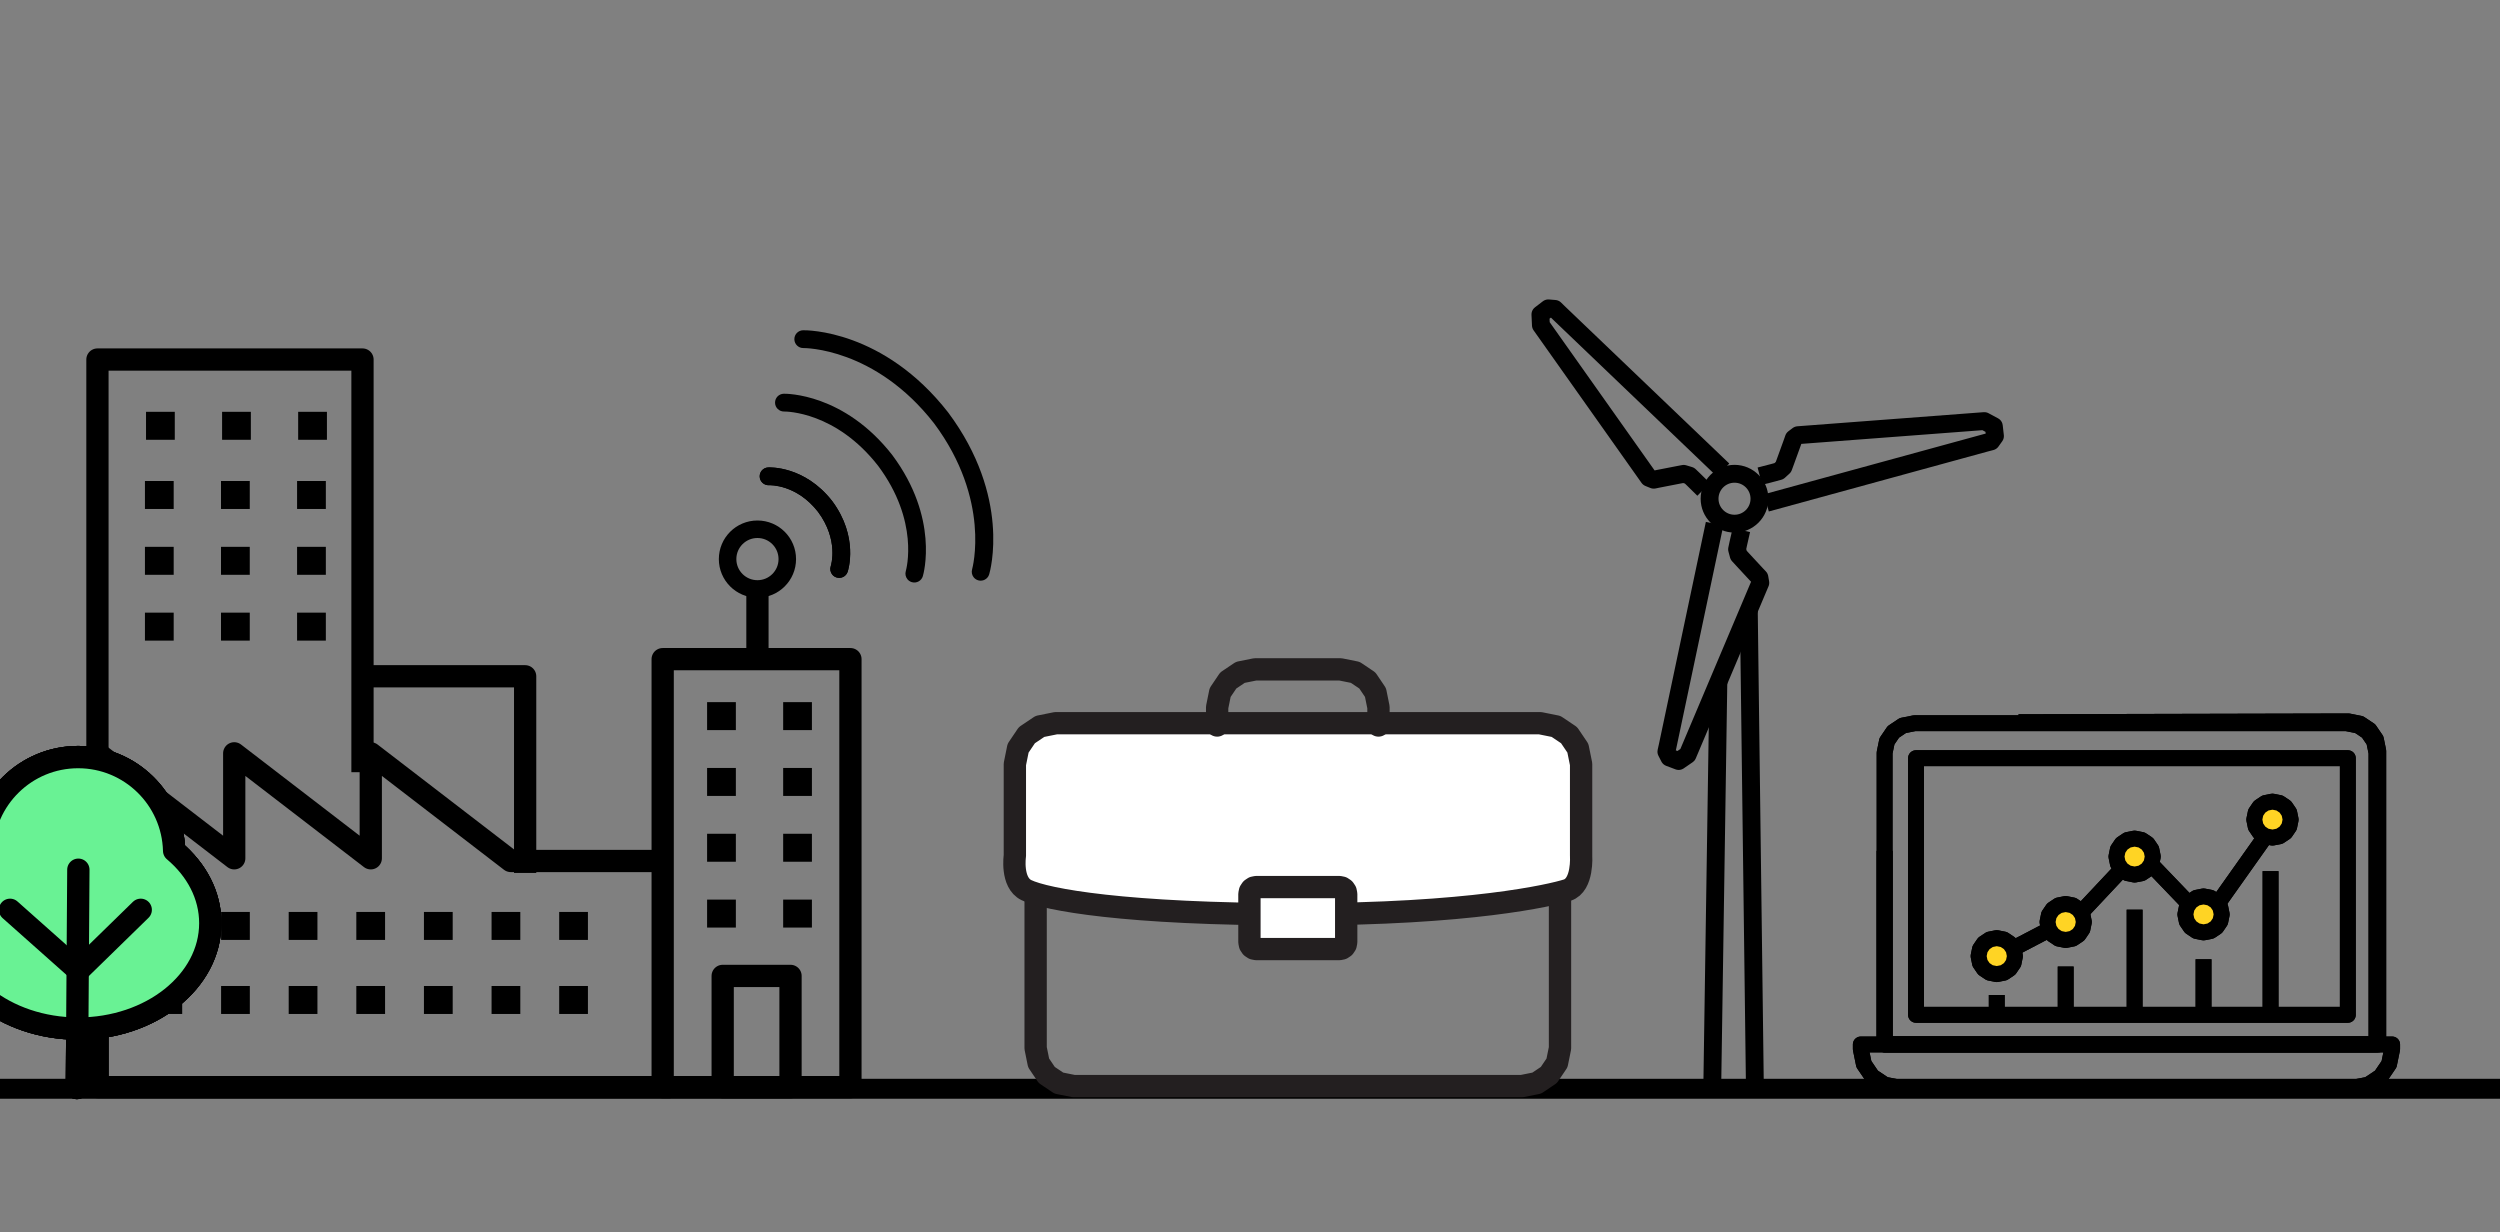
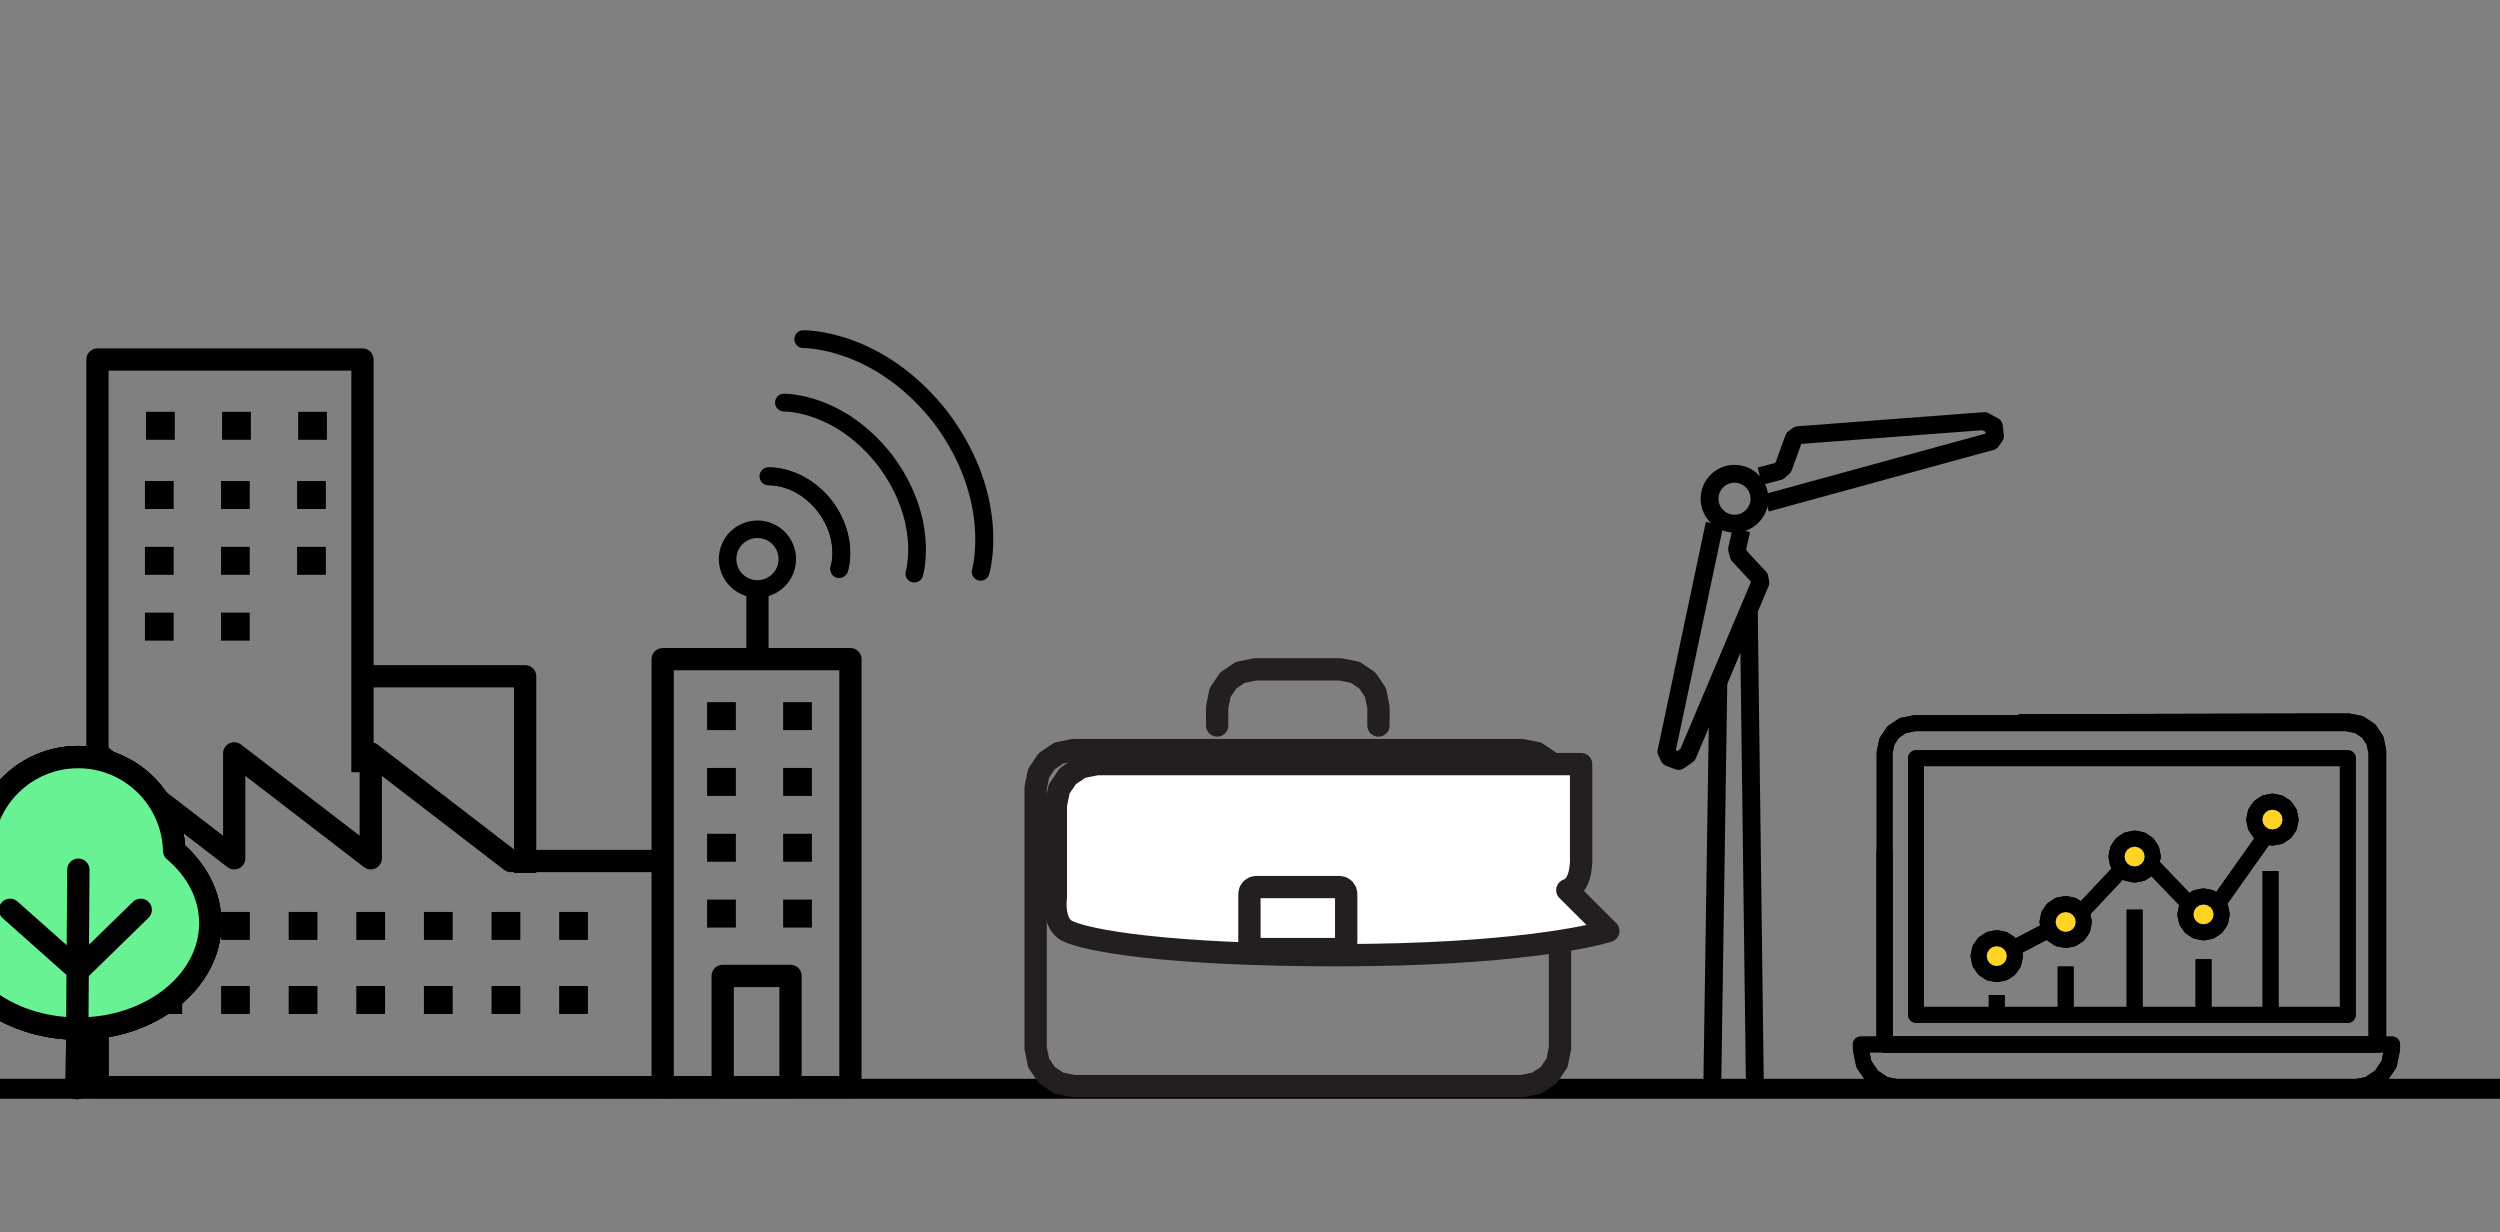
<svg xmlns="http://www.w3.org/2000/svg" viewBox="0 0 280 138">
  <rect x="0" y="0" width="280" height="138" fill="#808080" stroke="none" />
  <defs>
    <style>.h{fill:#69f294;}.h,.i,.j,.k,.l,.m,.n,.o,.p,.q{stroke-linejoin:round;}.h,.i,.j,.m{stroke-linecap:round;stroke-width:2.5px;}.h,.j,.k,.l,.n,.o,.p,.q{stroke:#000;}.i,.j{fill:#fff;}.i,.m{stroke:#231f20;}.k,.l,.m,.n,.p,.q{fill:none;}.k,.o{stroke-width:1.779px;}.l{stroke-width:2.237px;}.n{stroke-width:2.493px;}.o{fill:#ffd424;}.p{stroke-width:2px;}.q{stroke-width:1.961px;}</style>
  </defs>
  <g id="d">
    <line class="l" x1="-64.54" y1="121.943" x2="909.46" y2="121.943" />
    <rect x="33.395" y="46.123" width="3.221" height="3.133" />
    <rect x="24.875" y="46.123" width="3.221" height="3.133" />
    <line class="n" x1="84.834" y1="66.569" x2="84.834" y2="73.247" />
    <circle class="q" cx="84.834" cy="62.619" r="3.343" />
    <path d="m93.197,64.332c-.194-.254-.262-.598-.152-.925.037-.112.91-2.938-1.432-6.088-2.403-3.076-5.361-2.981-5.486-2.975-.547.024-1.014-.397-1.043-.945-.028-.547.387-1.014.934-1.046.166-.01,4.096-.192,7.181,3.757,3.004,4.038,1.789,7.778,1.736,7.935-.176.521-.742.801-1.264.625-.196-.066-.357-.187-.473-.34Z" />
    <path d="m93.197,64.332c-.194-.254-.262-.598-.152-.925.037-.112.91-2.938-1.432-6.088-2.403-3.076-5.361-2.981-5.486-2.975-.547.024-1.014-.397-1.043-.945-.028-.547.387-1.014.934-1.046.166-.01,4.096-.192,7.181,3.757,3.004,4.038,1.789,7.778,1.736,7.935-.176.521-.742.801-1.264.625-.196-.066-.357-.187-.473-.34Z" />
    <path d="m101.613,64.85c-.186-.244-.257-.571-.164-.888.063-.221,1.53-5.578-3.094-11.783-4.747-6.088-10.303-6.09-10.538-6.088-.549.006-1.002-.432-1.011-.98-.009-.549.426-1.002.974-1.013.274-.006,6.757-.058,12.16,6.872,5.262,7.06,3.498,13.296,3.42,13.558-.156.528-.711.829-1.239.672-.211-.062-.385-.188-.509-.35Z" />
    <path d="m109.041,64.644c-.186-.244-.257-.571-.163-.888.021-.074,2.144-7.747-4.265-16.346-6.621-8.491-14.548-8.429-14.627-8.427-.55.011-1.005-.425-1.017-.977-.011-.55.426-1.006.977-1.017.364-.007,9.012-.076,16.253,9.212,7.048,9.455,4.695,17.773,4.591,18.122-.156.528-.711.829-1.239.672-.211-.062-.385-.188-.509-.35Z" />
    <polyline class="n" points="40.599 86.49 40.599 40.269 10.914 40.269 10.914 121.735" />
    <polyline class="n" points="58.816 97.769 58.816 75.744 40.685 75.744" />
    <rect class="n" x="74.22" y="73.826" width="21.029" height="47.935" />
    <polyline class="n" points="75.115 96.43 57.209 96.43 41.526 84.373 41.526 96.129 26.234 84.373 26.234 96.129 10.942 84.373 10.942 96.43 10.942 98.883 10.942 121.756 75.115 121.756" />
    <rect class="n" x="80.941" y="109.302" width="7.597" height="12.464" />
    <rect x="87.715" y="100.755" width="3.219" height="3.133" />
    <rect x="87.715" y="93.382" width="3.219" height="3.133" />
    <rect x="87.715" y="86.011" width="3.219" height="3.133" />
    <rect x="87.715" y="78.639" width="3.219" height="3.133" />
    <rect x="79.195" y="100.755" width="3.221" height="3.133" />
    <rect x="79.195" y="93.382" width="3.221" height="3.133" />
    <rect x="79.195" y="86.011" width="3.221" height="3.133" />
    <rect x="79.195" y="78.639" width="3.221" height="3.133" />
    <rect x="62.629" y="110.431" width="3.219" height="3.133" />
    <rect x="62.629" y="102.138" width="3.219" height="3.133" />
    <rect x="55.055" y="110.431" width="3.22" height="3.133" />
    <rect x="55.055" y="102.138" width="3.22" height="3.133" />
    <rect x="47.481" y="110.431" width="3.221" height="3.133" />
    <rect x="47.481" y="102.138" width="3.221" height="3.133" />
    <rect x="39.908" y="110.431" width="3.22" height="3.133" />
    <rect x="39.908" y="102.138" width="3.22" height="3.133" />
-     <rect x="33.273" y="68.616" width="3.221" height="3.133" />
    <rect x="33.273" y="61.245" width="3.221" height="3.133" />
    <rect x="33.273" y="53.872" width="3.221" height="3.133" />
    <rect x="32.334" y="110.431" width="3.219" height="3.133" />
    <rect x="32.334" y="102.138" width="3.219" height="3.133" />
    <rect x="24.763" y="110.431" width="3.218" height="3.133" />
    <rect x="24.763" y="102.138" width="3.218" height="3.133" />
    <rect x="24.753" y="68.616" width="3.221" height="3.133" />
    <rect x="24.753" y="61.245" width="3.221" height="3.133" />
    <rect x="24.753" y="53.872" width="3.221" height="3.133" />
    <rect x="17.189" y="110.431" width="3.218" height="3.133" />
    <rect x="17.189" y="102.138" width="3.218" height="3.133" />
    <rect x="16.233" y="68.616" width="3.22" height="3.133" />
    <rect x="16.233" y="61.245" width="3.22" height="3.133" />
    <rect x="16.233" y="53.872" width="3.22" height="3.133" />
    <rect x="16.355" y="46.123" width="3.22" height="3.133" />
    <circle class="p" cx="194.266" cy="55.857" r="2.794" />
    <polyline class="p" points="195.032 59.37 194.687 60.887 194.552 61.524 194.73 62.185 195.164 62.657 196.688 64.302 197.053 64.686 197.154 65.275 189.008 84.547 188.01 85.233 187.546 85.056 186.967 84.839 186.634 84.188 186.777 83.547 192.035 58.659" />
    <polyline class="p" points="197.101 53.33 198.608 52.942 199.236 52.771 199.742 52.31 199.963 51.709 200.728 49.6 200.903 49.1 201.379 48.741 222.243 47.161 223.31 47.734 223.365 48.228 223.436 48.842 223.01 49.436 222.375 49.602 197.841 56.321" />
-     <polyline class="p" points="190.804 54.813 189.696 53.72 189.226 53.269 188.57 53.072 187.941 53.192 185.739 53.621 185.22 53.728 184.667 53.504 172.581 36.424 172.525 35.215 172.919 34.914 173.409 34.537 174.138 34.597 174.607 35.055 192.988 52.64" />
    <line class="p" x1="195.867" y1="68.316" x2="196.541" y2="121.272" />
    <line class="p" x1="191.781" y1="121.238" x2="192.457" y2="76.393" />
    <polygon class="m" points="120.244 84.007 118.588 84.34 117.236 85.249 116.325 86.598 115.991 88.249 115.991 117.398 116.325 119.049 117.236 120.397 118.588 121.307 120.244 121.64 170.467 121.64 172.122 121.307 173.474 120.397 174.385 119.049 174.72 117.398 174.72 88.249 174.385 86.598 173.474 85.249 172.122 84.34 170.467 84.007 120.244 84.007" />
-     <path class="i" d="m175.54,99.692c1.778-.575,1.544-3.857,1.544-3.857v-10.256l-.361-1.783-.984-1.456-1.46-.982-1.788-.36h-54.233l-1.788.36-1.46.982-.984,1.456-.361,1.783v10.256s-.443,3.013,1.289,3.857c2.188,1.066,11.078,2.708,30.36,2.708s28.446-2.133,30.224-2.708Z" />
+     <path class="i" d="m175.54,99.692c1.778-.575,1.544-3.857,1.544-3.857v-10.256h-54.233l-1.788.36-1.46.982-.984,1.456-.361,1.783v10.256s-.443,3.013,1.289,3.857c2.188,1.066,11.078,2.708,30.36,2.708s28.446-2.133,30.224-2.708Z" />
    <polyline class="m" points="154.389 81.255 154.389 79.213 154.055 77.562 153.144 76.213 151.792 75.304 150.136 74.971 140.574 74.971 138.918 75.304 137.566 76.213 136.655 77.562 136.321 79.213 136.321 81.255" />
    <polygon class="i" points="140.721 99.351 140.415 99.412 140.166 99.58 139.998 99.829 139.936 100.134 139.936 105.513 139.998 105.818 140.166 106.067 140.415 106.234 140.721 106.296 149.989 106.296 150.295 106.234 150.544 106.067 150.713 105.818 150.774 105.513 150.774 100.134 150.713 99.829 150.544 99.58 150.295 99.412 149.989 99.351 140.721 99.351" />
    <polygon class="k" points="263.559 121.821 212.771 121.821 211.074 121.482 209.688 120.557 208.754 119.185 208.411 117.504 208.411 116.979 267.918 116.979 267.918 117.504 267.575 119.185 266.642 120.557 265.256 121.482 263.559 121.821" />
    <rect class="k" x="214.594" y="84.915" width="48.363" height="28.746" />
    <polygon class="k" points="266.167 116.963 266.167 84.311 265.904 83.023 265.187 81.971 264.124 81.261 262.823 81.001 214.42 81.001 213.119 81.261 212.056 81.971 211.339 83.023 211.076 84.311 211.076 116.963 266.167 116.963" />
    <polyline class="k" points="211.079 95.297 211.079 116.979 266.364 116.979 266.364 84.104 266.101 82.816 265.384 81.764 264.321 81.055 263.02 80.794 226.079 80.883" />
    <polygon class="k" points="225.674 107.085 225.514 107.871 225.078 108.512 224.43 108.944 223.636 109.103 222.844 108.944 222.196 108.512 221.76 107.871 221.6 107.085 221.76 106.3 222.196 105.659 222.844 105.226 223.636 105.067 224.43 105.226 225.078 105.659 225.514 106.3 225.674 107.085" />
    <line class="k" x1="223.636" y1="111.438" x2="223.636" y2="113.243" />
    <polygon class="k" points="233.393 103.263 233.233 104.048 232.797 104.69 232.149 105.122 231.357 105.281 230.564 105.122 229.917 104.69 229.48 104.048 229.32 103.263 229.48 102.477 229.917 101.836 230.564 101.404 231.357 101.246 232.149 101.404 232.797 101.836 233.233 102.477 233.393 103.263" />
    <line class="k" x1="231.357" y1="108.253" x2="231.357" y2="113.243" />
    <polygon class="k" points="241.113 95.938 240.953 96.723 240.517 97.364 239.869 97.796 239.077 97.955 238.283 97.796 237.636 97.364 237.2 96.723 237.04 95.938 237.2 95.152 237.636 94.51 238.283 94.078 239.077 93.919 239.869 94.078 240.517 94.51 240.953 95.152 241.113 95.938" />
    <line class="k" x1="239.077" y1="101.883" x2="239.077" y2="113.35" />
    <polygon class="k" points="248.833 102.414 248.673 103.199 248.237 103.84 247.589 104.272 246.797 104.431 246.003 104.272 245.356 103.84 244.919 103.199 244.759 102.414 244.919 101.628 245.356 100.987 246.003 100.554 246.797 100.396 247.589 100.554 248.237 100.987 248.673 101.628 248.833 102.414" />
    <line class="k" x1="246.797" y1="107.439" x2="246.797" y2="113.35" />
    <polygon class="k" points="256.553 91.796 256.393 92.582 255.957 93.223 255.309 93.656 254.516 93.814 253.723 93.656 253.075 93.223 252.639 92.582 252.479 91.796 252.639 91.011 253.075 90.37 253.723 89.937 254.516 89.779 255.309 89.937 255.957 90.37 256.393 91.011 256.553 91.796" />
    <line class="k" x1="254.302" y1="97.565" x2="254.302" y2="113.35" />
    <line class="k" x1="225.459" y1="106.236" x2="229.32" y2="104.219" />
    <line class="k" x1="233.179" y1="102.095" x2="237.468" y2="97.529" />
    <line class="k" x1="240.899" y1="96.786" x2="244.973" y2="101.033" />
    <line class="k" x1="248.512" y1="101.033" x2="253.551" y2="93.919" />
    <path class="h" d="m19.504,95.287c-.147-5.818-4.9-10.493-10.753-10.493s-10.606,4.674-10.753,10.493c-2.507,2.115-4.047,4.968-4.047,8.108,0,6.521,6.627,11.807,14.801,11.807s14.801-5.286,14.801-11.807c0-3.141-1.54-5.993-4.047-8.108Z" />
    <line class="h" x1="15.761" y1="101.899" x2="8.776" y2="108.717" />
    <line class="h" x1="1.126" y1="101.899" x2="8.61" y2="108.551" />
    <line class="h" x1="8.776" y1="97.409" x2="8.61" y2="121.855" />
    <path class="h" d="m19.504,95.287c-.147-5.818-4.9-10.493-10.753-10.493s-10.606,4.674-10.753,10.493c-2.507,2.115-4.047,4.968-4.047,8.108,0,6.521,6.627,11.807,14.801,11.807s14.801-5.286,14.801-11.807c0-3.141-1.54-5.993-4.047-8.108Z" />
    <line class="h" x1="15.761" y1="101.899" x2="8.776" y2="108.717" />
    <line class="h" x1="1.126" y1="101.899" x2="8.61" y2="108.551" />
    <line class="h" x1="8.776" y1="97.409" x2="8.61" y2="121.855" />
    <path class="j" d="m19.504,95.287c-.147-5.818-4.9-10.493-10.753-10.493s-10.606,4.674-10.753,10.493c-2.507,2.115-4.047,4.968-4.047,8.108,0,6.521,6.627,11.807,14.801,11.807s14.801-5.286,14.801-11.807c0-3.141-1.54-5.993-4.047-8.108Z" />
    <line class="j" x1="15.761" y1="101.899" x2="8.776" y2="108.717" />
    <line class="j" x1="1.126" y1="101.899" x2="8.61" y2="108.551" />
    <line class="j" x1="8.776" y1="97.409" x2="8.61" y2="121.855" />
  </g>
  <g id="e">
    <path class="h" d="m19.504,95.287c-.147-5.818-4.9-10.493-10.753-10.493s-10.606,4.674-10.753,10.493c-2.507,2.115-4.047,4.968-4.047,8.108,0,6.521,6.627,11.807,14.801,11.807s14.801-5.286,14.801-11.807c0-3.141-1.54-5.993-4.047-8.108Z" />
    <line class="h" x1="15.761" y1="101.899" x2="8.776" y2="108.717" />
    <line class="h" x1="1.126" y1="101.899" x2="8.61" y2="108.551" />
    <line class="h" x1="8.776" y1="97.409" x2="8.61" y2="121.855" />
    <polygon class="k" points="263.559 121.821 212.771 121.821 211.074 121.482 209.688 120.557 208.754 119.185 208.411 117.504 208.411 116.979 267.918 116.979 267.918 117.504 267.575 119.185 266.642 120.557 265.256 121.482 263.559 121.821" />
    <rect class="k" x="214.594" y="84.915" width="48.363" height="28.746" />
    <polygon class="k" points="266.167 116.963 266.167 84.311 265.904 83.023 265.187 81.971 264.124 81.261 262.823 81.001 214.42 81.001 213.119 81.261 212.056 81.971 211.339 83.023 211.076 84.311 211.076 116.963 266.167 116.963" />
    <polyline class="k" points="211.079 95.297 211.079 116.979 266.364 116.979 266.364 84.104 266.101 82.816 265.384 81.764 264.321 81.055 263.02 80.794 226.079 80.883" />
    <polygon class="o" points="225.674 107.085 225.514 107.871 225.078 108.512 224.43 108.944 223.636 109.103 222.844 108.944 222.196 108.512 221.76 107.871 221.6 107.085 221.76 106.3 222.196 105.659 222.844 105.226 223.636 105.067 224.43 105.226 225.078 105.659 225.514 106.3 225.674 107.085" />
    <line class="k" x1="223.636" y1="111.438" x2="223.636" y2="113.243" />
    <polygon class="o" points="233.393 103.263 233.233 104.048 232.797 104.69 232.149 105.122 231.357 105.281 230.564 105.122 229.917 104.69 229.48 104.048 229.32 103.263 229.48 102.477 229.917 101.836 230.564 101.404 231.357 101.246 232.149 101.404 232.797 101.836 233.233 102.477 233.393 103.263" />
    <line class="k" x1="231.357" y1="108.253" x2="231.357" y2="113.243" />
    <polygon class="o" points="241.113 95.938 240.953 96.723 240.517 97.364 239.869 97.796 239.077 97.955 238.283 97.796 237.636 97.364 237.2 96.723 237.04 95.938 237.2 95.152 237.636 94.51 238.283 94.078 239.077 93.919 239.869 94.078 240.517 94.51 240.953 95.152 241.113 95.938" />
    <line class="k" x1="239.077" y1="101.883" x2="239.077" y2="113.35" />
    <polygon class="o" points="248.833 102.414 248.673 103.199 248.237 103.84 247.589 104.272 246.797 104.431 246.003 104.272 245.356 103.84 244.919 103.199 244.759 102.414 244.919 101.628 245.356 100.987 246.003 100.554 246.797 100.396 247.589 100.554 248.237 100.987 248.673 101.628 248.833 102.414" />
    <line class="k" x1="246.797" y1="107.439" x2="246.797" y2="113.35" />
    <polygon class="o" points="256.553 91.796 256.393 92.582 255.957 93.223 255.309 93.656 254.516 93.814 253.723 93.656 253.075 93.223 252.639 92.582 252.479 91.796 252.639 91.011 253.075 90.37 253.723 89.937 254.516 89.779 255.309 89.937 255.957 90.37 256.393 91.011 256.553 91.796" />
    <line class="k" x1="254.302" y1="97.565" x2="254.302" y2="113.35" />
    <line class="k" x1="225.459" y1="106.236" x2="229.32" y2="104.219" />
    <line class="k" x1="233.179" y1="102.095" x2="237.468" y2="97.529" />
    <line class="k" x1="240.899" y1="96.786" x2="244.973" y2="101.033" />
    <line class="k" x1="248.512" y1="101.033" x2="253.551" y2="93.919" />
  </g>
</svg>